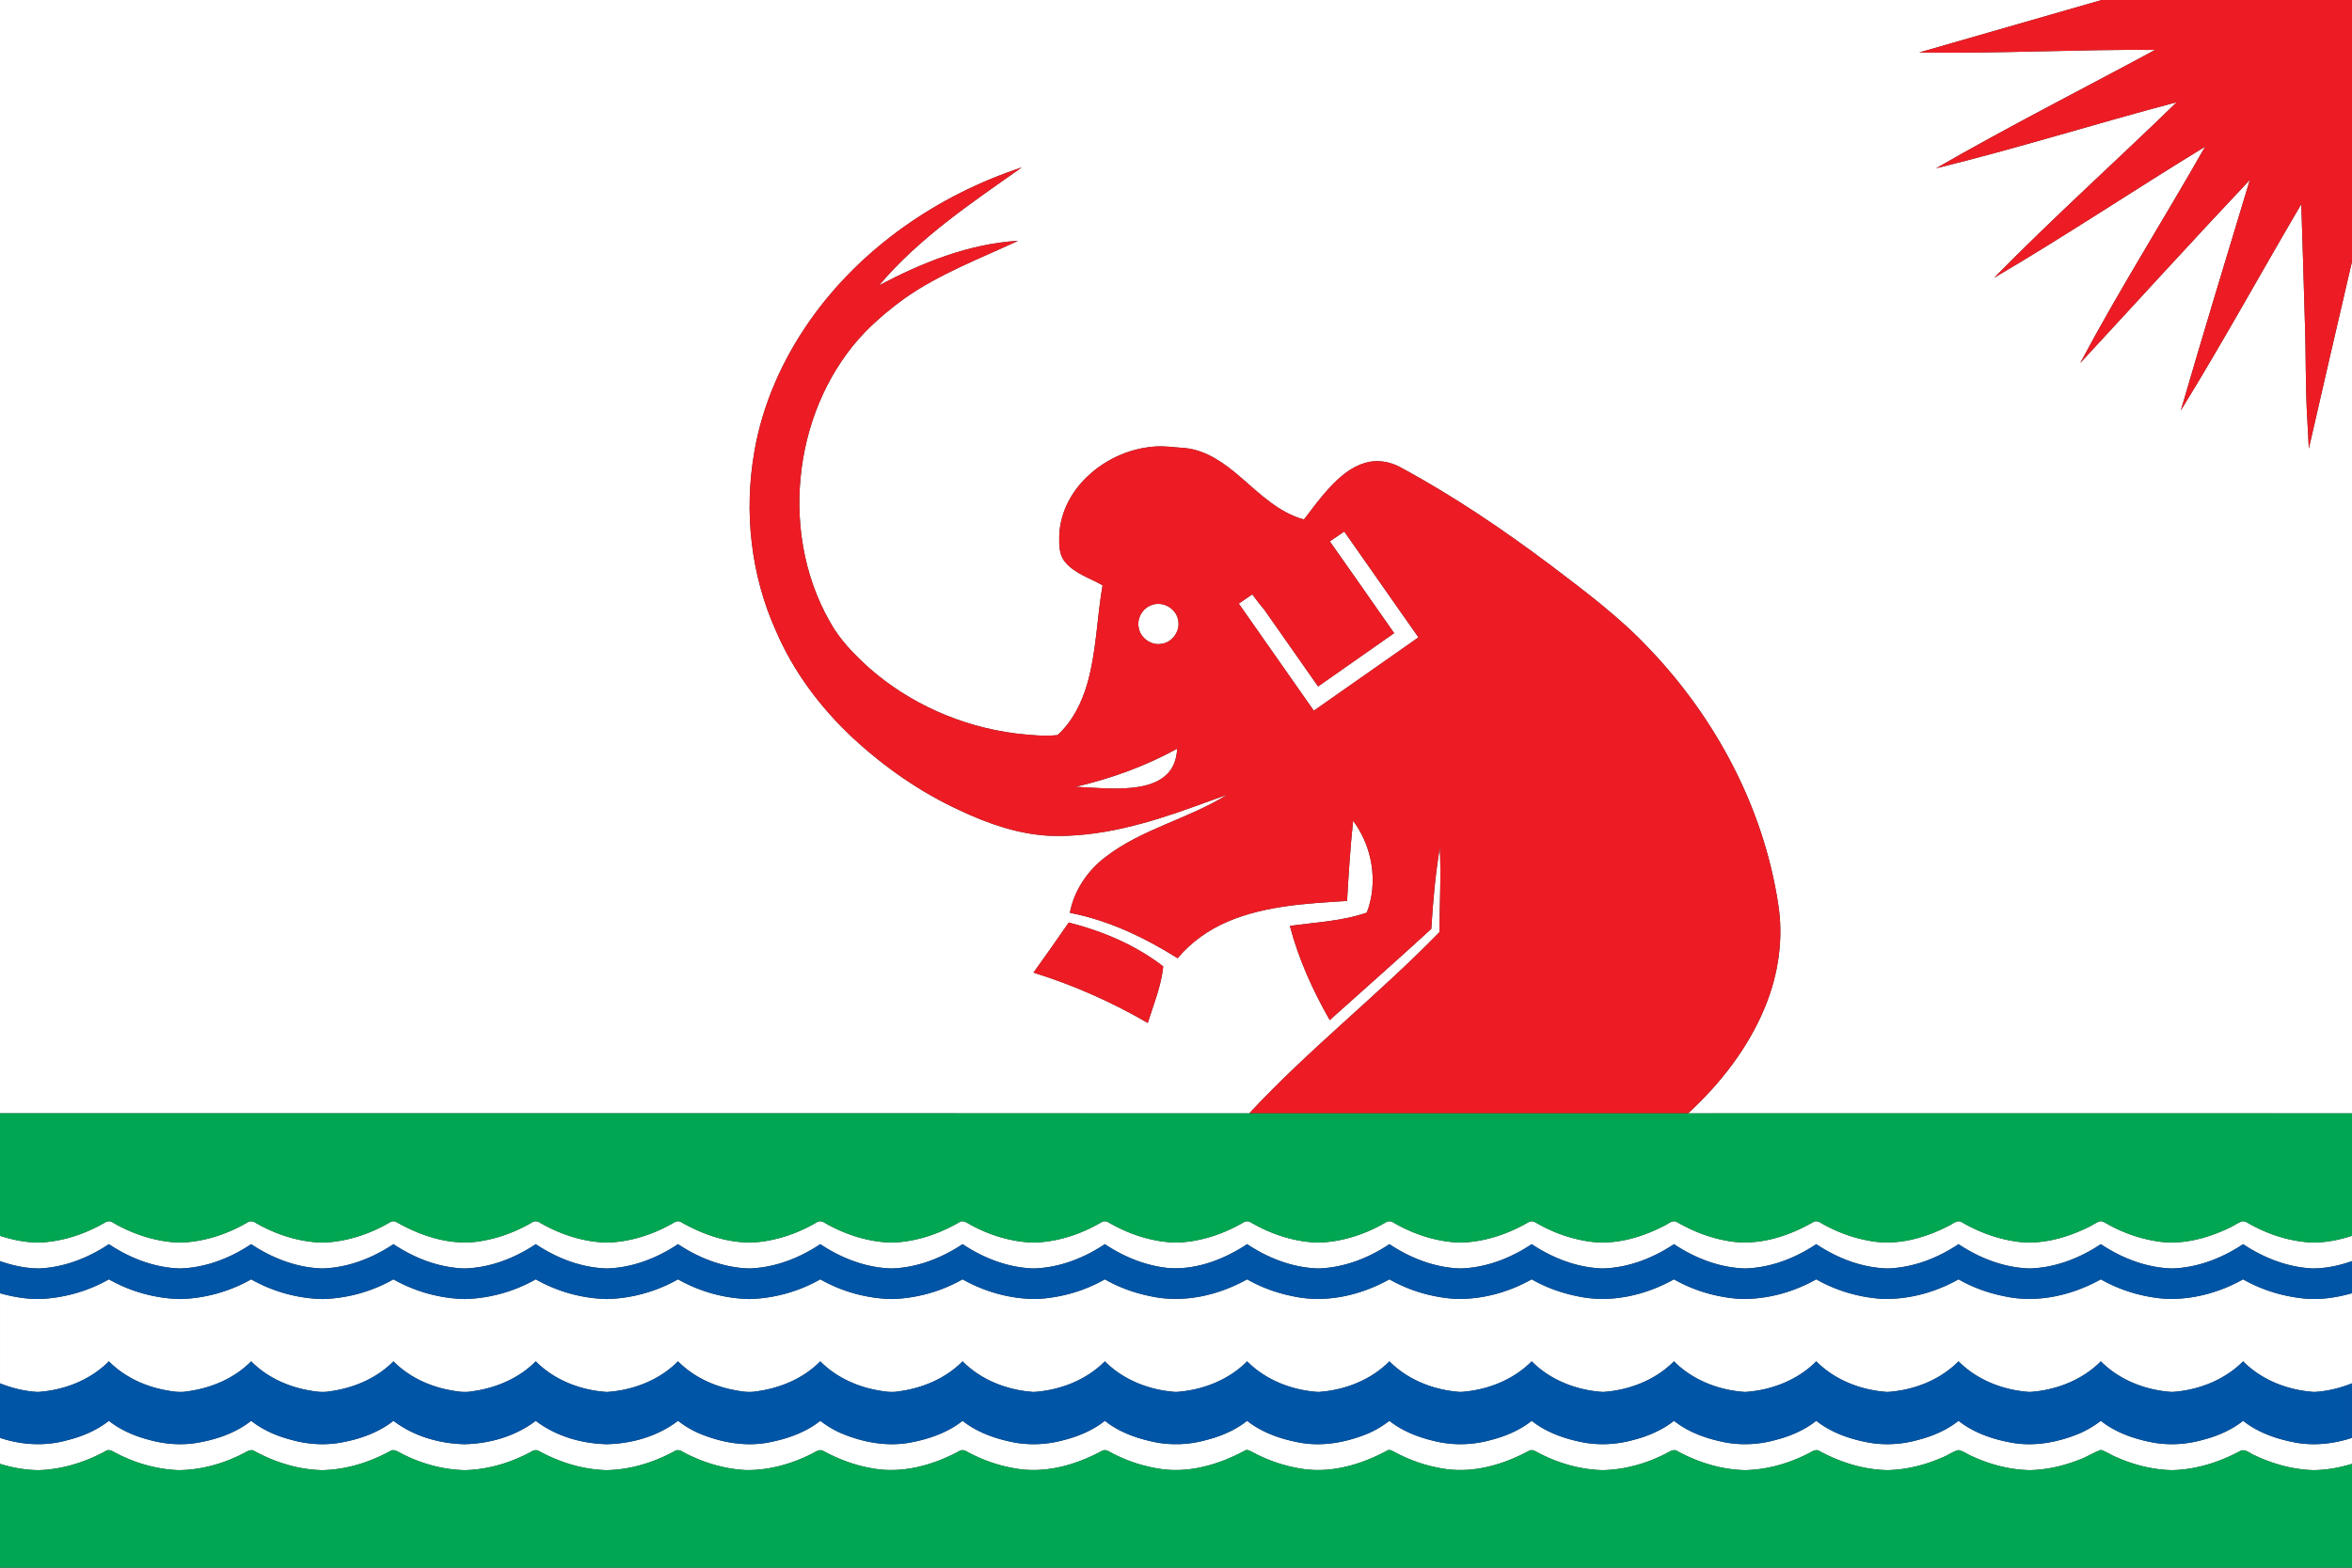
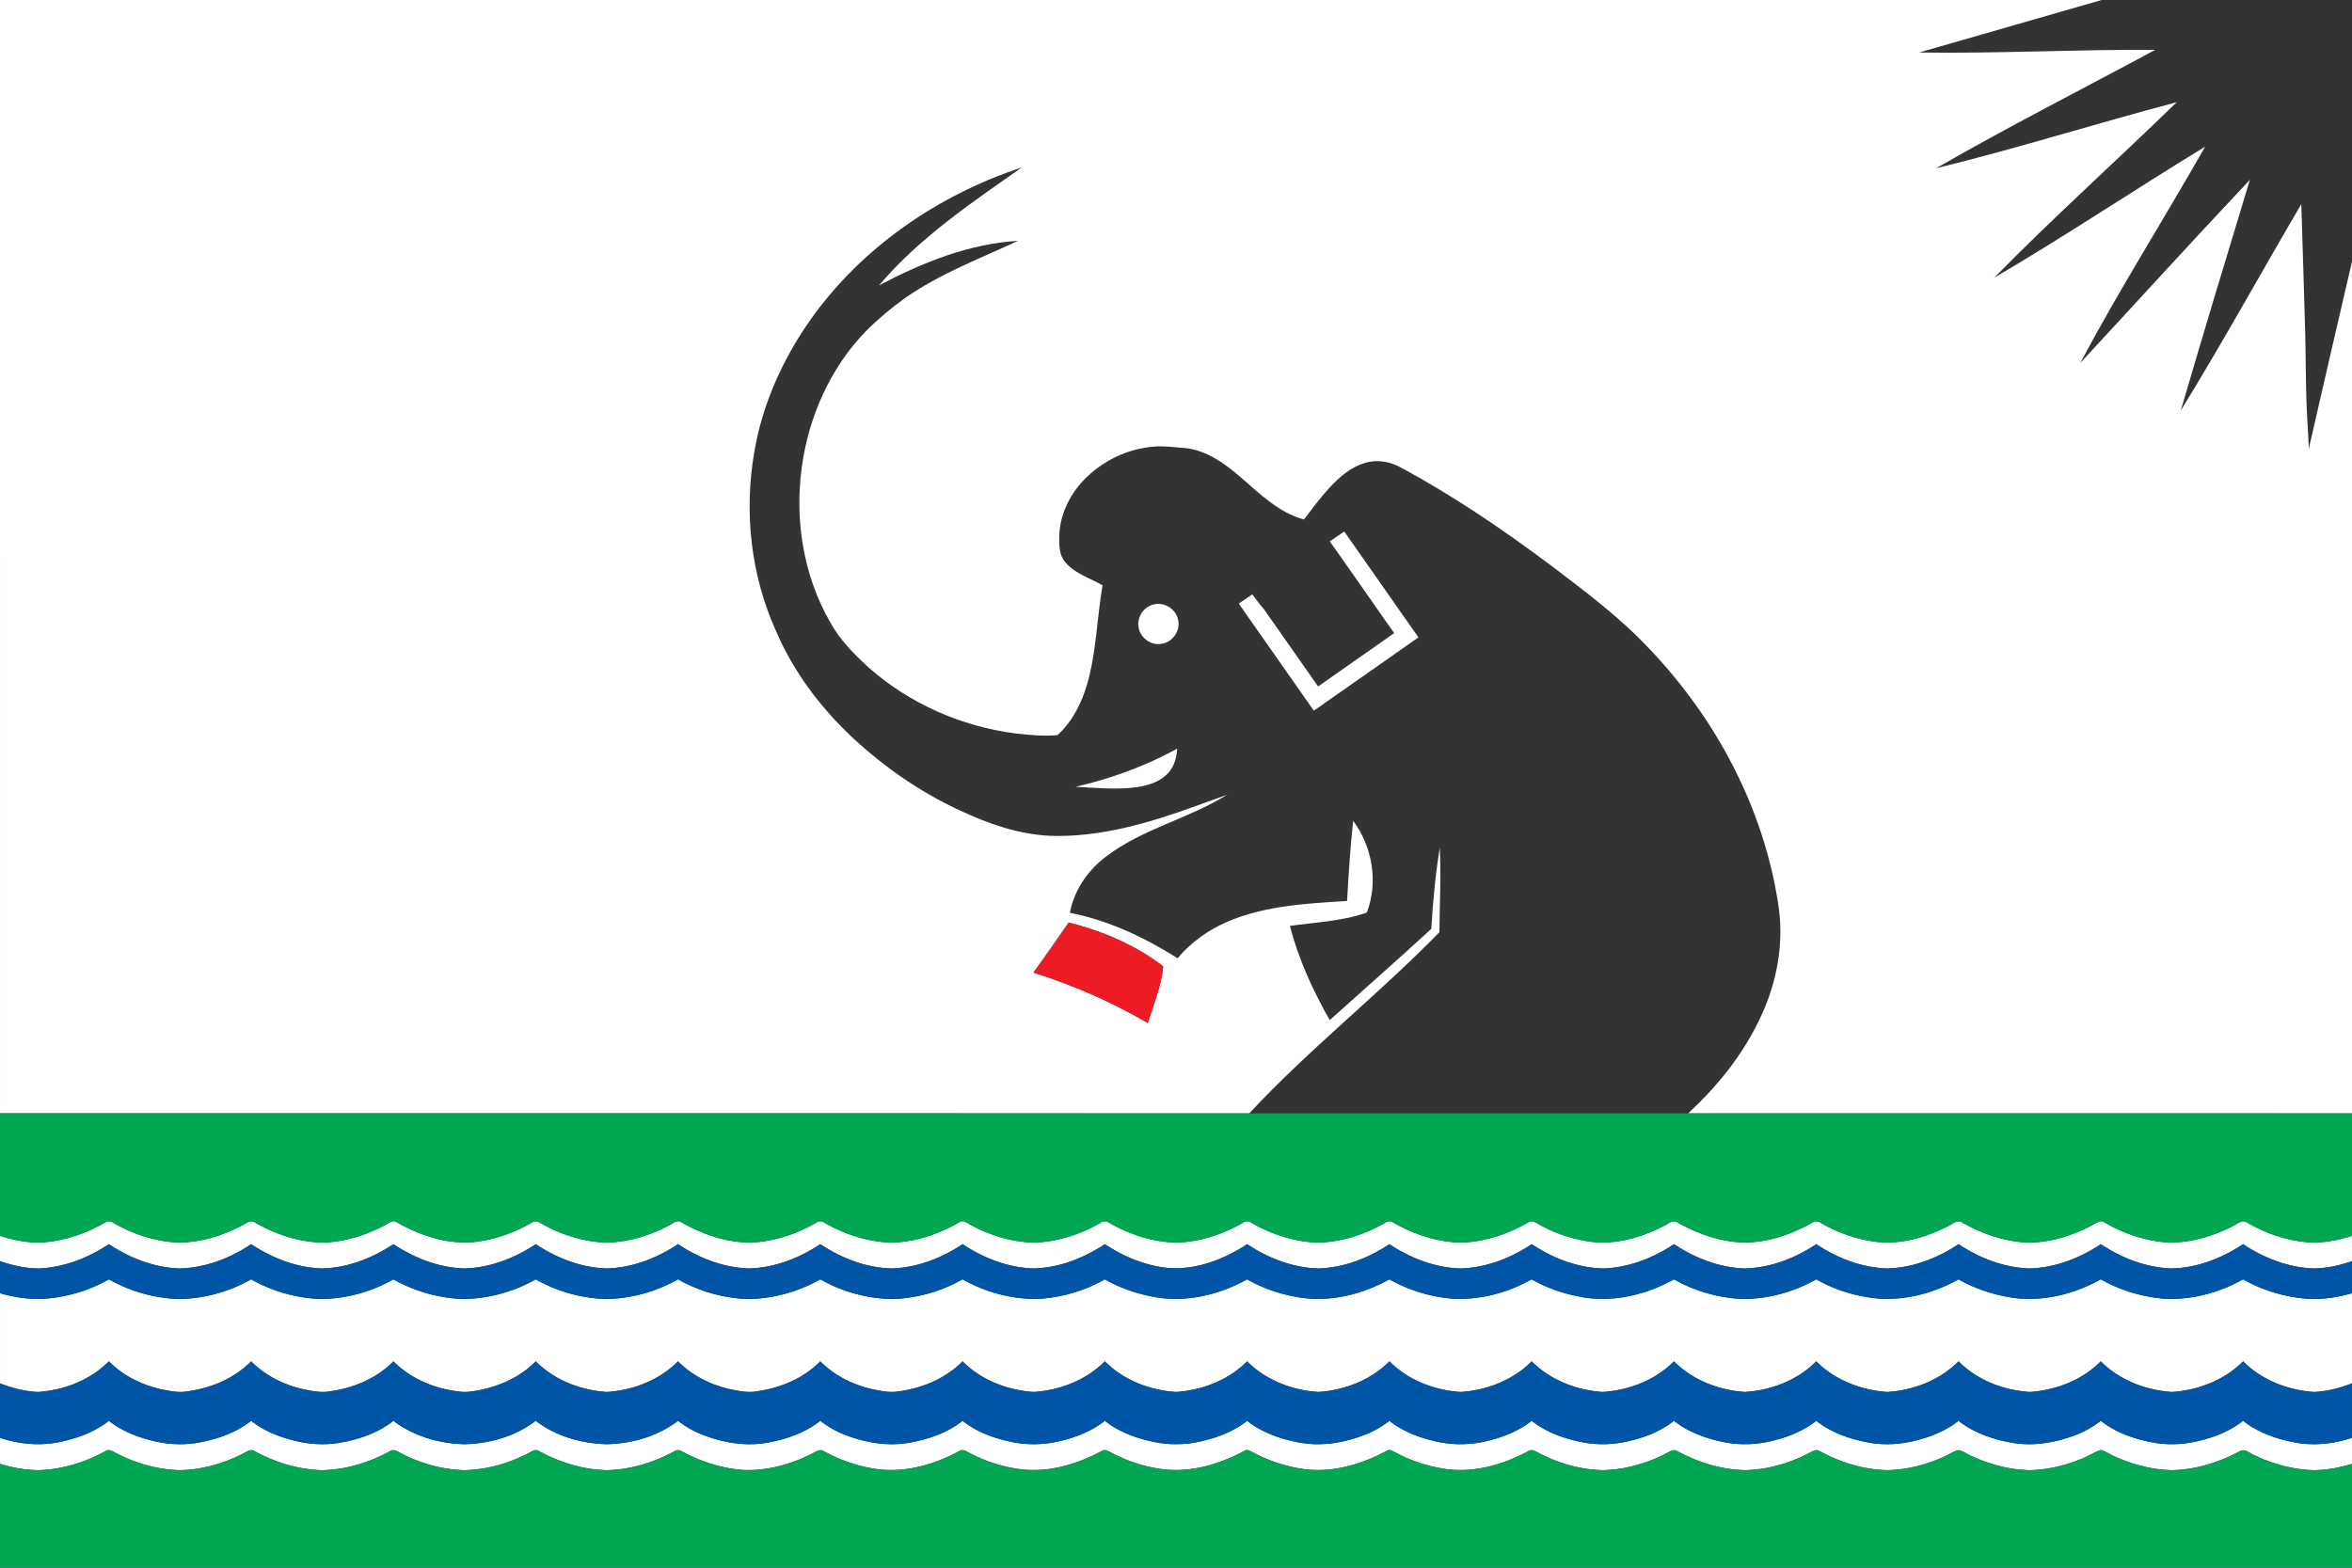
<svg xmlns="http://www.w3.org/2000/svg" width="2160" height="1440" viewBox="0 0 1620 1080">
  <rect x="0" y="0" width="1620" height="1080" fill="#333333" stroke="none" />
  <g fill="#fff">
    <path d="M0 0h1447.57c-41.91 12.04-83.83 24.06-125.72 36.17 54.19.83 108.36-2.21 162.55-1.8-50.3 27.13-101.3 52.98-150.82 81.54 55.65-13.61 110.31-30.9 165.69-45.5-41.67 40.55-84.99 79.41-125.72 120.93 49.2-28.86 96.61-60.61 145.29-90.31-28.32 49.89-59.08 98.38-86.02 149.05 38.94-42.07 77.5-84.5 116.84-126.2-16.03 52.91-32.12 105.81-47.57 158.89 28.79-46.71 55.17-94.84 82.98-142.13.93 26.47 1.6 52.94 2.42 79.41.89 23.28.33 46.6 1.77 69.86.43 6.38.67 12.77.99 19.15 9.79-42.99 19.78-85.94 29.75-128.89V767c-152.42 0-304.85-.05-457.27 0 22.29-20.56 41.44-45.11 53-73.31 9.21-22.36 12.92-47.19 9.01-71.16-10.08-66-42.8-127.53-88.73-175.59-20.1-21.47-43.72-39.14-67.06-56.86-33.34-25.06-67.95-48.57-104.71-68.33-7.35-3.96-16.23-5.31-24.27-2.79-9.59 2.89-17.37 9.67-24.08 16.85-6.44 6.93-12.03 14.58-17.76 22.08-17.18-4.69-30.17-17.49-43.25-28.81-10.98-9.55-23.5-18.76-38.4-20.4-7.13-.41-14.24-1.65-21.39-1.03-18.49 1.36-36.3 10-48.99 23.49-9.63 10.21-16.07 23.73-16.51 37.88-.14 6.25-.23 13.24 4.1 18.27 6.66 7.95 17.02 10.91 25.73 15.95-3.93 22.53-4.2 45.69-10.54 67.78-3.8 13.19-10.2 26.1-20.51 35.41-9.71.97-19.62-.13-29.32-1.21-36.83-4.82-72.37-20.37-100.3-44.97-10.36-9.37-20.39-19.53-27.13-31.9-18.3-31.95-24.33-70.17-19.38-106.46 4.69-34.66 19.56-68.32 44.01-93.57 8.35-8.42 17.49-16.09 27.13-22.99 23.95-16.77 51.47-27.14 77.8-39.42-33.91 2.02-65.99 15.01-95.72 30.69 27.64-32.74 63.56-56.75 98.28-81.24-57.84 19.06-110.72 55.42-145.93 105.49-18.89 26.96-32.69 57.75-38.23 90.3-7.27 41.4-2.48 85.06 14.85 123.45 12.04 28.13 30.77 53.06 53.09 73.86 21.75 20.14 46.39 37.31 73.35 49.72 19.5 9.23 40.36 16.53 62.07 17.61 34.65 1.26 68.36-8.77 100.59-20.46 7.22-2.55 14.36-5.3 21.6-7.78-26.65 16.64-58.59 23.46-83.67 42.84-12.4 9.4-21.69 23.07-24.58 38.47 26.6 5.13 51.4 16.95 74.22 31.27 9.33-11.09 21.43-19.72 34.77-25.34 25.85-10.93 54.3-12.37 81.95-14.11 1.07-18.44 2.22-36.88 4.17-55.25 13.3 17.85 17.44 42.33 9.44 63.27-17.05 5.98-35.26 6.65-52.99 9.17 5.95 22.82 15.78 44.46 27.45 64.9 23.29-20.98 46.87-41.64 69.95-62.85 1.11-18.72 2.82-37.41 5.84-55.93 1.01 19.38-.12 38.81-.24 58.21-42.13 43.2-89.87 80.56-130.97 124.8-286.82-.01-573.65-.03-860.47-.02V0m736.13 635.55c-7.94 11.62-16.14 23.05-24.3 34.5 27.43 8.54 53.88 20.21 78.72 34.67 4.03-12.84 9.3-25.45 10.66-38.95-19.11-14.76-41.79-24.32-65.08-30.22Z" />
    <path d="M915.93 372.97c3.31-2.27 6.63-4.54 9.96-6.79 17.05 24.28 34.02 48.63 51.1 72.9-23.99 16.89-48.03 33.7-72.07 50.52l-51.69-73.77c3.11-2.14 6.22-4.26 9.33-6.38 2.57 3.41 5.04 6.9 7.89 10.09 12.52 17.76 24.93 35.58 37.42 53.36 17.47-12.24 34.94-24.47 52.4-36.72-14.8-21.06-29.44-42.22-44.34-63.21ZM793.45 416.77c7.52-2.81 16.54 2.38 17.98 10.25 1.8 7.49-3.86 15.58-11.48 16.53-7.2 1.27-14.67-4.17-15.69-11.39-1.24-6.49 2.92-13.37 9.19-15.39ZM740.74 542.03c24.39-5.59 48.12-14.2 70.07-26.27-.33 6.25-2.17 12.7-6.67 17.26-5.41 5.62-13.21 8.02-20.72 9.2-14.16 2.05-28.48.47-42.68-.19ZM72.26 842.24a4.717 4.717 0 0 1 5.47-.01c14.04 8.16 30 13.36 46.3 13.82 16.26-.47 32.19-5.65 46.2-13.79 1.67-1.2 3.9-1.18 5.57.01 14.01 8.14 29.93 13.31 46.19 13.78 16.28-.46 32.23-5.66 46.26-13.81 1.41-.92 3.29-1.3 4.8-.35 17.98 10.28 39.36 16.98 60.13 12.77 11.66-2.14 22.88-6.48 33.12-12.44 1.64-1.17 3.83-1.13 5.47.03 14.02 8.15 29.97 13.34 46.25 13.8 16.02-.47 31.76-5.48 45.59-13.47 1.6-1.02 3.7-1.83 5.47-.67 17.78 10.15 38.87 16.83 59.42 12.87 11.89-2.09 23.33-6.47 33.75-12.53a4.717 4.717 0 0 1 5.48-.01c14.02 8.13 29.95 13.34 46.21 13.8 16.58-.4 32.75-5.87 47.02-14.15 2.03-1.31 4.29-.02 6.09 1.06 13.65 7.78 29.16 12.63 44.92 13.09 16.31-.44 32.29-5.66 46.34-13.83 1.63-1.15 3.8-1.12 5.43.03 14.02 8.14 29.96 13.35 46.24 13.8 16.28-.43 32.24-5.65 46.27-13.79 1.62-1.15 3.79-1.2 5.43-.04 14.05 8.16 30.03 13.4 46.35 13.83 16.27-.45 32.21-5.66 46.24-13.8a4.703 4.703 0 0 1 5.45-.01c14.04 8.15 30 13.37 46.3 13.81 16.55-.43 32.68-5.88 46.92-14.14 2.58-1.59 5.17.63 7.41 1.78 9.67 5.37 20.23 9.15 31.12 11.09 18.8 3.69 38.22-1.73 54.91-10.38 2.69-1.19 5.53-4.23 8.65-2.51 10.47 6.06 21.88 10.63 33.82 12.78 20.72 4.2 42.08-2.48 60.02-12.73 1.75-1.17 3.88-.39 5.5.64 10.2 5.93 21.42 10.12 33.04 12.19 18.82 3.71 38.26-1.71 54.97-10.37 2.69-1.19 5.54-4.23 8.66-2.5 10.86 6.29 22.73 10.95 35.15 13.01 17.58 3.3 35.67-1.52 51.52-9.13 2.87-1.32 5.45-3.21 8.41-4.35 2.3-.48 4.19 1.28 6.14 2.22 9.89 5.5 20.72 9.34 31.89 11.25 17.35 3.28 35.21-1.39 50.91-8.8 3.12-1.39 5.91-3.45 9.11-4.68 2.55-.43 4.59 1.6 6.77 2.6 12.91 7 27.36 11.38 42.07 12.02 9.16-.04 18.3-1.8 26.99-4.68v17.44c-8.64 3.08-17.78 5.03-26.98 5.06-17.21-.75-33.79-7.22-48.02-16.73-14.5 9.68-31.45 16.25-49 16.74-17.55-.49-34.5-7.06-49-16.74-14.49 9.67-31.44 16.25-48.98 16.74-17.56-.48-34.52-7.06-49.02-16.74-14.48 9.67-31.41 16.23-48.93 16.74-17.58-.47-34.56-7.05-49.07-16.74-14.5 9.68-31.46 16.26-49.02 16.74-17.54-.49-34.49-7.07-48.98-16.74-14.51 9.68-31.48 16.26-49.04 16.74-17.54-.5-34.48-7.07-48.96-16.74-14.49 9.67-31.43 16.24-48.97 16.74-17.56-.48-34.53-7.06-49.03-16.74-14.49 9.67-31.44 16.24-48.98 16.74-17.56-.48-34.52-7.06-49.02-16.74-15.89 10.48-34.86 17.82-54.14 16.45-15.74-1.57-30.77-7.69-43.86-16.45-14.48 9.67-31.42 16.24-48.95 16.74-17.57-.48-34.54-7.06-49.05-16.74-14.47 9.66-31.4 16.23-48.92 16.74-17.58-.46-34.56-7.05-49.08-16.74-14.49 9.67-31.43 16.24-48.98 16.74-17.55-.48-34.52-7.06-49.02-16.74-14.51 9.68-31.48 16.26-49.05 16.74-17.53-.5-34.47-7.07-48.95-16.74-14.5 9.68-31.46 16.26-49.02 16.74-17.54-.49-34.49-7.07-48.98-16.74-14.51 9.68-31.47 16.26-49.03 16.74-17.54-.5-34.48-7.07-48.97-16.74-14.51 9.69-31.49 16.27-49.06 16.74-17.53-.51-34.46-7.07-48.94-16.74-14.23 9.51-30.81 15.97-48.01 16.73-9.21-.02-18.34-2-26.99-5.05v-17.44c8.69 2.85 17.82 4.64 26.98 4.67 15.95-.68 31.53-5.79 45.28-13.79ZM28.04 894.89c16.41-.8 32.68-5.41 46.96-13.55 14.87 8.44 31.88 13.18 48.98 13.59 17.11-.4 34.14-5.14 49.02-13.59 14.87 8.44 31.89 13.18 48.99 13.59 17.11-.4 34.13-5.14 49.01-13.59 14.87 8.44 31.89 13.18 48.99 13.59 17.1-.4 34.13-5.14 49.01-13.59 14.88 8.45 31.9 13.18 49 13.59 17.1-.41 34.12-5.15 49-13.59 14.88 8.45 31.91 13.19 49.02 13.59 17.1-.41 34.11-5.15 48.98-13.59 14.87 8.44 31.88 13.18 48.97 13.59 17.12-.4 34.15-5.14 49.03-13.59 15.46 8.73 33.24 13.64 51.03 13.55 16.41-.8 32.68-5.41 46.97-13.55 10.03 5.78 21.1 9.64 32.45 11.85 22.33 4.62 45.87-.89 65.55-11.85 10.2 5.87 21.49 9.78 33.04 11.96 22.16 4.43 45.46-1.11 64.96-11.96 13.7 7.82 29.23 12.34 44.95 13.45 18.46.66 37-4.44 53.05-13.46 10.03 5.79 21.11 9.65 32.46 11.86 22.33 4.62 45.86-.89 65.54-11.85 13.69 7.82 29.22 12.34 44.93 13.45 18.46.66 37.01-4.43 53.07-13.46 13.71 7.84 29.26 12.36 45 13.46 18.44.65 36.96-4.44 53-13.45 10.03 5.78 21.11 9.64 32.46 11.85 22.33 4.62 45.86-.89 65.54-11.85 13.7 7.82 29.24 12.34 44.96 13.45 18.45.66 36.99-4.44 53.04-13.45 12.31 7.05 26.12 11.36 40.19 13.03 11.68 1.48 23.55-.28 34.81-3.45v62.07c-8.28 3.32-17.11 5.48-26.02 5.95-18.04-1.17-36.13-8.11-48.98-21.1-12.85 12.99-30.95 19.93-49 21.1-18.04-1.16-36.15-8.11-49-21.1-12.86 12.99-30.96 19.94-49.01 21.1-18.04-1.16-36.14-8.11-48.99-21.1-12.85 12.98-30.94 19.93-48.98 21.1-18.05-1.16-36.16-8.11-49.02-21.1-12.86 13-30.98 19.95-49.04 21.1-18.03-1.17-36.11-8.12-48.96-21.1-12.85 12.98-30.94 19.93-48.97 21.1-18.06-1.15-36.17-8.11-49.03-21.1-12.86 12.99-30.97 19.95-49.03 21.1-18.04-1.17-36.12-8.12-48.97-21.1-12.85 12.98-30.94 19.93-48.98 21.1-18.05-1.15-36.16-8.11-49.02-21.1-12.86 12.99-30.97 19.95-49.03 21.1-18.04-1.17-36.12-8.12-48.97-21.1-12.85 12.98-30.94 19.93-48.98 21.1-18.05-1.16-36.16-8.11-49.02-21.1-11.68 11.86-27.76 18.55-44.1 20.69-5.6 1.03-11.26-.15-16.76-1.2-13.86-2.9-27.13-9.35-37.14-19.49-11.69 11.87-27.79 18.56-44.15 20.7-5.77 1.04-11.6-.23-17.26-1.33-13.66-2.95-26.72-9.37-36.59-19.37-12.86 12.99-30.95 19.94-49 21.1-18.05-1.16-36.15-8.11-49-21.1-11.68 11.86-27.76 18.55-44.11 20.69-5.58 1.03-11.22-.15-16.7-1.19-13.88-2.89-27.17-9.35-37.19-19.5-11.68 11.86-27.76 18.55-44.11 20.69-5.59 1.03-11.25-.15-16.74-1.2-13.87-2.9-27.14-9.35-37.15-19.49-11.68 11.86-27.76 18.55-44.1 20.69-5.6 1.03-11.25-.15-16.74-1.2-13.87-2.89-27.15-9.35-37.16-19.49-12.85 12.98-30.93 19.93-48.97 21.1-8.92-.46-17.75-2.64-26.03-5.95v-62.07c9.1 2.59 18.56 4.15 28.04 3.97ZM46.29 992.2c10.3-2.58 20.33-6.76 28.71-13.39 8.19 6.47 17.95 10.62 28 13.2 9.88 2.76 20.31 3.63 30.49 2.33 14.07-2.1 28.2-6.63 39.51-15.53 8.2 6.48 17.97 10.63 28.04 13.21 9.9 2.76 20.33 3.62 30.53 2.31 14.04-2.11 28.14-6.64 39.43-15.52 13.9 10.64 31.63 15.73 48.98 16.12 17.36-.38 35.11-5.47 49.02-16.12 13.89 10.63 31.62 15.72 48.96 16.12 17.37-.38 35.13-5.47 49.04-16.12 4.52 3.44 9.37 6.46 14.62 8.67 14.53 6.08 30.66 9.15 46.34 6.51 13.2-2.37 26.41-6.76 37.04-15.18 4.5 3.42 9.34 6.45 14.57 8.64 14.54 6.1 30.68 9.18 46.38 6.54 13.21-2.37 26.41-6.75 37.05-15.18 10.35 8.22 23.18 12.55 36.02 15.02a76.97 76.97 0 0 0 33.18-1.61c10.34-2.58 20.4-6.76 28.8-13.41 10.36 8.23 23.2 12.56 36.05 15.02 11.01 1.89 22.43 1.32 33.2-1.63 10.32-2.58 20.36-6.75 28.75-13.39 10.62 8.42 23.81 12.8 37.01 15.17 15.15 2.58 30.74-.24 44.89-5.88 5.79-2.29 11.16-5.51 16.1-9.29 10.16 8.08 22.71 12.38 35.3 14.89 11.23 2.05 22.9 1.52 33.91-1.48 10.33-2.58 20.39-6.76 28.79-13.41 10.63 8.42 23.82 12.8 37.02 15.18 10.96 1.75 22.28 1.02 32.97-1.98 10.06-2.57 19.82-6.72 28.01-13.2 10.35 8.22 23.16 12.55 36 15.01 11.04 1.91 22.48 1.33 33.28-1.62 10.31-2.58 20.34-6.76 28.72-13.39 10.91 8.62 24.48 13.06 38.04 15.33 10.65 1.57 21.6.78 31.95-2.13 10.06-2.57 19.82-6.73 28.01-13.2 10.88 8.6 24.43 13.04 37.95 15.32 14.87 2.33 30.09-.52 43.96-6.04 5.78-2.29 11.15-5.51 16.09-9.28 10.89 8.61 24.44 13.04 37.98 15.32 10.67 1.58 21.65.79 32.03-2.13 10.05-2.57 19.81-6.72 27.99-13.19 10.63 8.42 23.82 12.8 37.02 15.18 12.7 2.1 25.8.59 37.98-3.44v17.93c-8.75 2.68-17.88 4.32-27.04 4.32-13.72-.49-27.25-4.15-39.62-10.02-3.3-1.12-6.36-4.66-10.01-3.36-14.53 7.89-30.76 13.09-47.38 13.39-13.07-.27-26-3.54-37.93-8.8-3.8-1.47-7.13-3.96-11.02-5.14-5.28 1.9-10.01 5.14-15.35 6.95-10.69 4.17-22.08 6.75-33.57 6.99-13.63-.26-27.09-3.77-39.44-9.42-3.3-1.28-6.16-3.69-9.64-4.39-3.93.9-7.19 3.59-10.95 4.98-11.97 5.29-24.94 8.57-38.05 8.83-16.35-.34-32.39-5.3-46.68-13.1-2.75-1.82-5.54.56-7.98 1.72-13.39 6.86-28.29 11.05-43.37 11.38-16.34-.35-32.37-5.3-46.64-13.1-2.75-1.81-5.53.54-7.96 1.7-13.4 6.88-28.3 11.07-43.39 11.4-16.08-.36-31.91-5.11-45.99-12.78-1.6-.99-3.64-1.46-5.29-.33-18.09 9.75-39.28 15.67-59.84 11.85-11.26-1.91-22.19-5.74-32.23-11.19-1.65-.76-3.52-2.16-5.29-.95-18.3 9.84-39.67 16.03-60.49 12.14-11.27-1.92-22.2-5.75-32.24-11.2-1.64-.78-3.53-2.15-5.31-.92-18.28 9.83-39.63 16.01-60.43 12.12-11.53-1.94-22.68-5.94-32.93-11.55-1.59-.99-3.61-1.41-5.25-.3-18.06 9.73-39.21 15.65-59.75 11.86-11.53-1.93-22.69-5.92-32.94-11.52-1.61-1.03-3.68-1.45-5.36-.32-18.29 9.88-39.78 15.77-60.55 11.7-11.49-2.02-22.56-6.14-32.79-11.72-3.01-1.9-5.94.9-8.61 2.07-14.12 7.04-29.89 11.4-45.75 10.95-15.02-.93-29.73-5.47-42.92-12.67-1.62-1.03-3.69-1.47-5.38-.33-14.27 7.81-30.3 12.74-46.63 13.09-16.35-.34-32.39-5.29-46.68-13.1-1.65-1.11-3.67-.71-5.25.29-14.1 7.69-29.95 12.45-46.05 12.81-15.6-.35-31.01-4.8-44.75-12.11-1.98-1.1-4.41-2.51-6.59-1-14.29 7.81-30.35 12.77-46.7 13.11-16.33-.35-32.36-5.28-46.63-13.09-2.73-1.82-5.52.5-7.95 1.67-13.69 7.02-28.97 11.3-44.41 11.41-14.98-.56-29.75-4.78-43-11.72-2.26-1.1-4.85-3.19-7.32-1.37-13.99 7.64-29.64 12.52-45.63 13.09-9.17.01-18.3-1.64-27.05-4.32v-17.93c14.85 5 31.14 5.9 46.29 1.65Z" />
  </g>
  <g fill="#ed1c24">
-     <path d="M1447.57 0H1620v180.17c-9.97 42.95-19.96 85.9-29.75 128.89-.32-6.38-.56-12.77-.99-19.15-1.44-23.26-.88-46.58-1.77-69.86-.82-26.47-1.49-52.94-2.42-79.41-27.81 47.29-54.19 95.42-82.98 142.13 15.45-53.08 31.54-105.98 47.57-158.89-39.34 41.7-77.9 84.13-116.84 126.2 26.94-50.67 57.7-99.16 86.02-149.05-48.68 29.7-96.09 61.45-145.29 90.31 40.73-41.52 84.05-80.38 125.72-120.93-55.38 14.6-110.04 31.89-165.69 45.5 49.52-28.56 100.52-54.41 150.82-81.54-54.19-.41-108.36 2.63-162.55 1.8 41.89-12.11 83.81-24.13 125.72-36.17ZM557.81 220.85c35.21-50.07 88.09-86.43 145.93-105.49-34.72 24.49-70.64 48.5-98.28 81.24 29.73-15.68 61.81-28.67 95.72-30.69-26.33 12.28-53.85 22.65-77.8 39.42-9.64 6.9-18.78 14.57-27.13 22.99-24.45 25.25-39.32 58.91-44.01 93.57-4.95 36.29 1.08 74.51 19.38 106.46 6.74 12.37 16.77 22.53 27.13 31.9 27.93 24.6 63.47 40.15 100.3 44.97 9.7 1.08 19.61 2.18 29.32 1.21 10.31-9.31 16.71-22.22 20.51-35.41 6.34-22.09 6.61-45.25 10.54-67.78-8.71-5.04-19.07-8-25.73-15.95-4.33-5.03-4.24-12.02-4.1-18.27.44-14.15 6.88-27.67 16.51-37.88 12.69-13.49 30.5-22.13 48.99-23.49 7.15-.62 14.26.62 21.39 1.03 14.9 1.64 27.42 10.85 38.4 20.4 13.08 11.32 26.07 24.12 43.25 28.81 5.73-7.5 11.32-15.15 17.76-22.08 6.71-7.18 14.49-13.96 24.08-16.85 8.04-2.52 16.92-1.17 24.27 2.79 36.76 19.76 71.37 43.27 104.71 68.33 23.34 17.72 46.96 35.39 67.06 56.86 45.93 48.06 78.65 109.59 88.73 175.59 3.91 23.97.2 48.8-9.01 71.16-11.56 28.2-30.71 52.75-53 73.31H860.47c41.1-44.24 88.84-81.6 130.97-124.8.12-19.4 1.25-38.83.24-58.21-3.02 18.52-4.73 37.21-5.84 55.93-23.08 21.21-46.66 41.87-69.95 62.85-11.67-20.44-21.5-42.08-27.45-64.9 17.73-2.52 35.94-3.19 52.99-9.17 8-20.94 3.86-45.42-9.44-63.27-1.95 18.37-3.1 36.81-4.17 55.25-27.65 1.74-56.1 3.18-81.95 14.11-13.34 5.62-25.44 14.25-34.77 25.34-22.82-14.32-47.62-26.14-74.22-31.27 2.89-15.4 12.18-29.07 24.58-38.47 25.08-19.38 57.02-26.2 83.67-42.84-7.24 2.48-14.38 5.23-21.6 7.78-32.23 11.69-65.94 21.72-100.59 20.46-21.71-1.08-42.57-8.38-62.07-17.61-26.96-12.41-51.6-29.58-73.35-49.72-22.32-20.8-41.05-45.73-53.09-73.86-17.33-38.39-22.12-82.05-14.85-123.45 5.54-32.55 19.34-63.34 38.23-90.3m358.12 152.12c14.9 20.99 29.54 42.15 44.34 63.21-17.46 12.25-34.93 24.48-52.4 36.72-12.49-17.78-24.9-35.6-37.42-53.36-2.85-3.19-5.32-6.68-7.89-10.09-3.11 2.12-6.22 4.24-9.33 6.38l51.69 73.77c24.04-16.82 48.08-33.63 72.07-50.52-17.08-24.27-34.05-48.62-51.1-72.9-3.33 2.25-6.65 4.52-9.96 6.79m-122.48 43.8c-6.27 2.02-10.43 8.9-9.19 15.39 1.02 7.22 8.49 12.66 15.69 11.39 7.62-.95 13.28-9.04 11.48-16.53-1.44-7.87-10.46-13.06-17.98-10.25m-52.71 125.26c14.2.66 28.52 2.24 42.68.19 7.51-1.18 15.31-3.58 20.72-9.2 4.5-4.56 6.34-11.01 6.67-17.26-21.95 12.07-45.68 20.68-70.07 26.27Z" />
    <path d="M736.13 635.55c23.29 5.9 45.97 15.46 65.08 30.22-1.36 13.5-6.63 26.11-10.66 38.95-24.84-14.46-51.29-26.13-78.72-34.67 8.16-11.45 16.36-22.88 24.3-34.5Z" />
  </g>
  <g fill="#00a651">
    <path d="M0 766.98c286.82-.01 573.65.01 860.47.02h302.26c152.42-.05 304.85 0 457.27 0v84.35c-8.69 2.88-17.83 4.64-26.99 4.68-14.71-.64-29.16-5.02-42.07-12.02-2.18-1-4.22-3.03-6.77-2.6-3.2 1.23-5.99 3.29-9.11 4.68-15.7 7.41-33.56 12.08-50.91 8.8-11.17-1.91-22-5.75-31.89-11.25-1.95-.94-3.84-2.7-6.14-2.22-2.96 1.14-5.54 3.03-8.41 4.35-15.85 7.61-33.94 12.43-51.52 9.13-12.42-2.06-24.29-6.72-35.15-13.01-3.12-1.73-5.97 1.31-8.66 2.5-16.71 8.66-36.15 14.08-54.97 10.37-11.62-2.07-22.84-6.26-33.04-12.19-1.62-1.03-3.75-1.81-5.5-.64-17.94 10.25-39.3 16.93-60.02 12.73-11.94-2.15-23.35-6.72-33.82-12.78-3.12-1.72-5.96 1.32-8.65 2.51-16.69 8.65-36.11 14.07-54.91 10.38-10.89-1.94-21.45-5.72-31.12-11.09-2.24-1.15-4.83-3.37-7.41-1.78-14.24 8.26-30.37 13.71-46.92 14.14-16.3-.44-32.26-5.66-46.3-13.81a4.703 4.703 0 0 0-5.45.01c-14.03 8.14-29.97 13.35-46.24 13.8-16.32-.43-32.3-5.67-46.35-13.83-1.64-1.16-3.81-1.11-5.43.04-14.03 8.14-29.99 13.36-46.27 13.79-16.28-.45-32.22-5.66-46.24-13.8-1.63-1.15-3.8-1.18-5.43-.03-14.05 8.17-30.03 13.39-46.34 13.83-15.76-.46-31.27-5.31-44.92-13.09-1.8-1.08-4.06-2.37-6.09-1.06-14.27 8.28-30.44 13.75-47.02 14.15-16.26-.46-32.19-5.67-46.21-13.8a4.717 4.717 0 0 0-5.48.01c-10.42 6.06-21.86 10.44-33.75 12.53-20.55 3.96-41.64-2.72-59.42-12.87-1.77-1.16-3.87-.35-5.47.67-13.83 7.99-29.57 13-45.59 13.47-16.28-.46-32.23-5.65-46.25-13.8-1.64-1.16-3.83-1.2-5.47-.03-10.24 5.96-21.46 10.3-33.12 12.44-20.77 4.21-42.15-2.49-60.13-12.77-1.51-.95-3.39-.57-4.8.35-14.03 8.15-29.98 13.35-46.26 13.81-16.26-.47-32.18-5.64-46.19-13.78-1.67-1.19-3.9-1.21-5.57-.01-14.01 8.14-29.94 13.32-46.2 13.79-16.3-.46-32.26-5.66-46.3-13.82a4.717 4.717 0 0 0-5.47.01c-13.75 8-29.33 13.11-45.28 13.79-9.16-.03-18.29-1.82-26.98-4.67v-84.38ZM72.68 999.71c2.47-1.82 5.06.27 7.32 1.37 13.25 6.94 28.02 11.16 43 11.72 15.44-.11 30.72-4.39 44.41-11.41 2.43-1.17 5.22-3.49 7.95-1.67 14.27 7.81 30.3 12.74 46.63 13.09 16.35-.34 32.41-5.3 46.7-13.11 2.18-1.51 4.61-.1 6.59 1 13.74 7.31 29.15 11.76 44.75 12.11 16.1-.36 31.95-5.12 46.05-12.81 1.58-1 3.6-1.4 5.25-.29 14.29 7.81 30.33 12.76 46.68 13.1 16.33-.35 32.36-5.28 46.63-13.09 1.69-1.14 3.76-.7 5.38.33 13.19 7.2 27.9 11.74 42.92 12.67 15.86.45 31.63-3.91 45.75-10.95 2.67-1.17 5.6-3.97 8.61-2.07 10.23 5.58 21.3 9.7 32.79 11.72 20.77 4.07 42.26-1.82 60.55-11.7 1.68-1.13 3.75-.71 5.36.32 10.25 5.6 21.41 9.59 32.94 11.52 20.54 3.79 41.69-2.13 59.75-11.86 1.64-1.11 3.66-.69 5.25.3 10.25 5.61 21.4 9.61 32.93 11.55 20.8 3.89 42.15-2.29 60.43-12.12 1.78-1.23 3.67.14 5.31.92 10.04 5.45 20.97 9.28 32.24 11.2 20.82 3.89 42.19-2.3 60.49-12.14 1.77-1.21 3.64.19 5.29.95 10.04 5.45 20.97 9.28 32.23 11.19 20.56 3.82 41.75-2.1 59.84-11.85 1.65-1.13 3.69-.66 5.29.33 14.08 7.67 29.91 12.42 45.99 12.78 15.09-.33 29.99-4.52 43.39-11.4 2.43-1.16 5.21-3.51 7.96-1.7 14.27 7.8 30.3 12.75 46.64 13.1 15.08-.33 29.98-4.52 43.37-11.38 2.44-1.16 5.23-3.54 7.98-1.72 14.29 7.8 30.33 12.76 46.68 13.1 13.11-.26 26.08-3.54 38.05-8.83 3.76-1.39 7.02-4.08 10.95-4.98 3.48.7 6.34 3.11 9.64 4.39 12.35 5.65 25.81 9.16 39.44 9.42 11.49-.24 22.88-2.82 33.57-6.99 5.34-1.81 10.07-5.05 15.35-6.95 3.89 1.18 7.22 3.67 11.02 5.14 11.93 5.26 24.86 8.53 37.93 8.8 16.62-.3 32.85-5.5 47.38-13.39 3.65-1.3 6.71 2.24 10.01 3.36 12.37 5.87 25.9 9.53 39.62 10.02 9.16 0 18.29-1.64 27.04-4.32V1080H0v-71.52c8.75 2.68 17.88 4.33 27.05 4.32 15.99-.57 31.64-5.45 45.63-13.09Z" />
  </g>
  <g fill="#0155a7">
    <path d="M26.99 873.85c17.2-.76 33.78-7.22 48.01-16.73 14.48 9.67 31.41 16.23 48.94 16.74 17.57-.47 34.55-7.05 49.06-16.74 14.49 9.67 31.43 16.24 48.97 16.74 17.56-.48 34.52-7.06 49.03-16.74 14.49 9.67 31.44 16.25 48.98 16.74 17.56-.48 34.52-7.06 49.02-16.74 14.48 9.67 31.42 16.24 48.95 16.74 17.57-.48 34.54-7.06 49.05-16.74 14.5 9.68 31.47 16.26 49.02 16.74 17.55-.5 34.49-7.07 48.98-16.74 14.52 9.69 31.5 16.28 49.08 16.74 17.52-.51 34.45-7.08 48.92-16.74 14.51 9.68 31.48 16.26 49.05 16.74 17.53-.5 34.47-7.07 48.95-16.74 13.09 8.76 28.12 14.88 43.86 16.45 19.28 1.37 38.25-5.97 54.14-16.45 14.5 9.68 31.46 16.26 49.02 16.74 17.54-.5 34.49-7.07 48.98-16.74 14.5 9.68 31.47 16.26 49.03 16.74 17.54-.5 34.48-7.07 48.97-16.74 14.48 9.67 31.42 16.24 48.96 16.74 17.56-.48 34.53-7.06 49.04-16.74 14.49 9.67 31.44 16.25 48.98 16.74 17.56-.48 34.52-7.06 49.02-16.74 14.51 9.69 31.49 16.27 49.07 16.74 17.52-.51 34.45-7.07 48.93-16.74 14.5 9.68 31.46 16.26 49.02 16.74 17.54-.49 34.49-7.07 48.98-16.74 14.5 9.68 31.45 16.25 49 16.74 17.55-.49 34.5-7.06 49-16.74 14.23 9.51 30.81 15.98 48.02 16.73 9.2-.03 18.34-1.98 26.98-5.06v22.13c-11.26 3.17-23.13 4.93-34.81 3.45-14.07-1.67-27.88-5.98-40.19-13.03-16.05 9.01-34.59 14.11-53.04 13.45-15.72-1.11-31.26-5.63-44.96-13.45-19.68 10.96-43.21 16.47-65.54 11.85-11.35-2.21-22.43-6.07-32.46-11.85-16.04 9.01-34.56 14.1-53 13.45-15.74-1.1-31.29-5.62-45-13.46-16.06 9.03-34.61 14.12-53.07 13.46-15.71-1.11-31.24-5.63-44.93-13.45-19.68 10.96-43.21 16.47-65.54 11.85-11.35-2.21-22.43-6.07-32.46-11.86-16.05 9.02-34.59 14.12-53.05 13.46-15.72-1.11-31.25-5.63-44.95-13.45-19.5 10.85-42.8 16.39-64.96 11.96-11.55-2.18-22.84-6.09-33.04-11.96-19.68 10.96-43.22 16.47-65.55 11.85-11.35-2.21-22.42-6.07-32.45-11.85-14.29 8.14-30.56 12.75-46.97 13.55-17.79.09-35.57-4.82-51.03-13.55-14.88 8.45-31.91 13.19-49.03 13.59-17.09-.41-34.1-5.15-48.97-13.59-14.87 8.44-31.88 13.18-48.98 13.59-17.11-.4-34.14-5.14-49.02-13.59-14.88 8.44-31.9 13.18-49 13.59-17.1-.41-34.12-5.14-49-13.59-14.88 8.45-31.91 13.19-49.01 13.59-17.1-.41-34.12-5.15-48.99-13.59-14.88 8.45-31.9 13.19-49.01 13.59-17.1-.41-34.12-5.15-48.99-13.59-14.88 8.45-31.91 13.19-49.02 13.59-17.1-.41-34.11-5.15-48.98-13.59-14.28 8.14-30.55 12.75-46.96 13.55-9.48.18-18.94-1.38-28.04-3.97V868.8c8.65 3.05 17.78 5.03 26.99 5.05ZM26.03 958.94c18.04-1.17 36.12-8.12 48.97-21.1 10.01 10.14 23.29 16.6 37.16 19.49 5.49 1.05 11.14 2.23 16.74 1.2 16.34-2.14 32.42-8.83 44.1-20.69 10.01 10.14 23.28 16.59 37.15 19.49 5.49 1.05 11.15 2.23 16.74 1.2 16.35-2.14 32.43-8.83 44.11-20.69 10.02 10.15 23.31 16.61 37.19 19.5 5.48 1.04 11.12 2.22 16.7 1.19 16.35-2.14 32.43-8.83 44.11-20.69 12.85 12.99 30.95 19.94 49 21.1 18.05-1.16 36.14-8.11 49-21.1 9.87 10 22.93 16.42 36.59 19.37 5.66 1.1 11.49 2.37 17.26 1.33 16.36-2.14 32.46-8.83 44.15-20.7 10.01 10.14 23.28 16.59 37.14 19.49 5.5 1.05 11.16 2.23 16.76 1.2 16.34-2.14 32.42-8.83 44.1-20.69 12.86 12.99 30.97 19.94 49.02 21.1 18.04-1.17 36.13-8.12 48.98-21.1 12.85 12.98 30.93 19.93 48.97 21.1 18.06-1.15 36.17-8.11 49.03-21.1 12.86 12.99 30.97 19.95 49.02 21.1 18.04-1.17 36.13-8.12 48.98-21.1 12.85 12.98 30.93 19.93 48.97 21.1 18.06-1.15 36.17-8.11 49.03-21.1 12.86 12.99 30.97 19.95 49.03 21.1 18.03-1.17 36.12-8.12 48.97-21.1 12.85 12.98 30.93 19.93 48.96 21.1 18.06-1.15 36.18-8.1 49.04-21.1 12.86 12.99 30.97 19.94 49.02 21.1 18.04-1.17 36.13-8.12 48.98-21.1 12.85 12.99 30.95 19.94 48.99 21.1 18.05-1.16 36.15-8.11 49.01-21.1 12.85 12.99 30.96 19.94 49 21.1 18.05-1.17 36.15-8.11 49-21.1 12.85 12.99 30.94 19.93 48.98 21.1 8.91-.47 17.74-2.63 26.02-5.95v37.56c-12.18 4.03-25.28 5.54-37.98 3.44-13.2-2.38-26.39-6.76-37.02-15.18-8.18 6.47-17.94 10.62-27.99 13.19-10.38 2.92-21.36 3.71-32.03 2.13-13.54-2.28-27.09-6.71-37.98-15.32-4.94 3.77-10.31 6.99-16.09 9.28-13.87 5.52-29.09 8.37-43.96 6.04-13.52-2.28-27.07-6.72-37.95-15.32-8.19 6.47-17.95 10.63-28.01 13.2-10.35 2.91-21.3 3.7-31.95 2.13-13.56-2.27-27.13-6.71-38.04-15.33-8.38 6.63-18.41 10.81-28.72 13.39-10.8 2.95-22.24 3.53-33.28 1.62-12.84-2.46-25.65-6.79-36-15.01-8.19 6.48-17.95 10.63-28.01 13.2-10.69 3-22.01 3.73-32.97 1.98-13.2-2.38-26.39-6.76-37.02-15.18-8.4 6.65-18.46 10.83-28.79 13.41-11.01 3-22.68 3.53-33.91 1.48-12.59-2.51-25.14-6.81-35.3-14.89-4.94 3.78-10.31 7-16.1 9.29-14.15 5.64-29.74 8.46-44.89 5.88-13.2-2.37-26.39-6.75-37.01-15.17-8.39 6.64-18.43 10.81-28.75 13.39-10.77 2.95-22.19 3.52-33.2 1.63-12.85-2.46-25.69-6.79-36.05-15.02-8.4 6.65-18.46 10.83-28.8 13.41a76.97 76.97 0 0 1-33.18 1.61c-12.84-2.47-25.67-6.8-36.02-15.02-10.64 8.43-23.84 12.81-37.05 15.18-15.7 2.64-31.84-.44-46.38-6.54-5.23-2.19-10.07-5.22-14.57-8.64-10.63 8.42-23.84 12.81-37.04 15.18-15.68 2.64-31.81-.43-46.34-6.51-5.25-2.21-10.1-5.23-14.62-8.67-13.91 10.65-31.67 15.74-49.04 16.12-17.34-.4-35.07-5.49-48.96-16.12-13.91 10.65-31.66 15.74-49.02 16.12-17.35-.39-35.08-5.48-48.98-16.12-11.29 8.88-25.39 13.41-39.43 15.52-10.2 1.31-20.63.45-30.53-2.31-10.07-2.58-19.84-6.73-28.04-13.21-11.31 8.9-25.44 13.43-39.51 15.53-10.18 1.3-20.61.43-30.49-2.33-10.05-2.58-19.81-6.73-28-13.2-8.38 6.63-18.41 10.81-28.71 13.39-15.15 4.25-31.44 3.35-46.29-1.65v-37.56c8.28 3.31 17.11 5.49 26.03 5.95Z" />
  </g>
</svg>